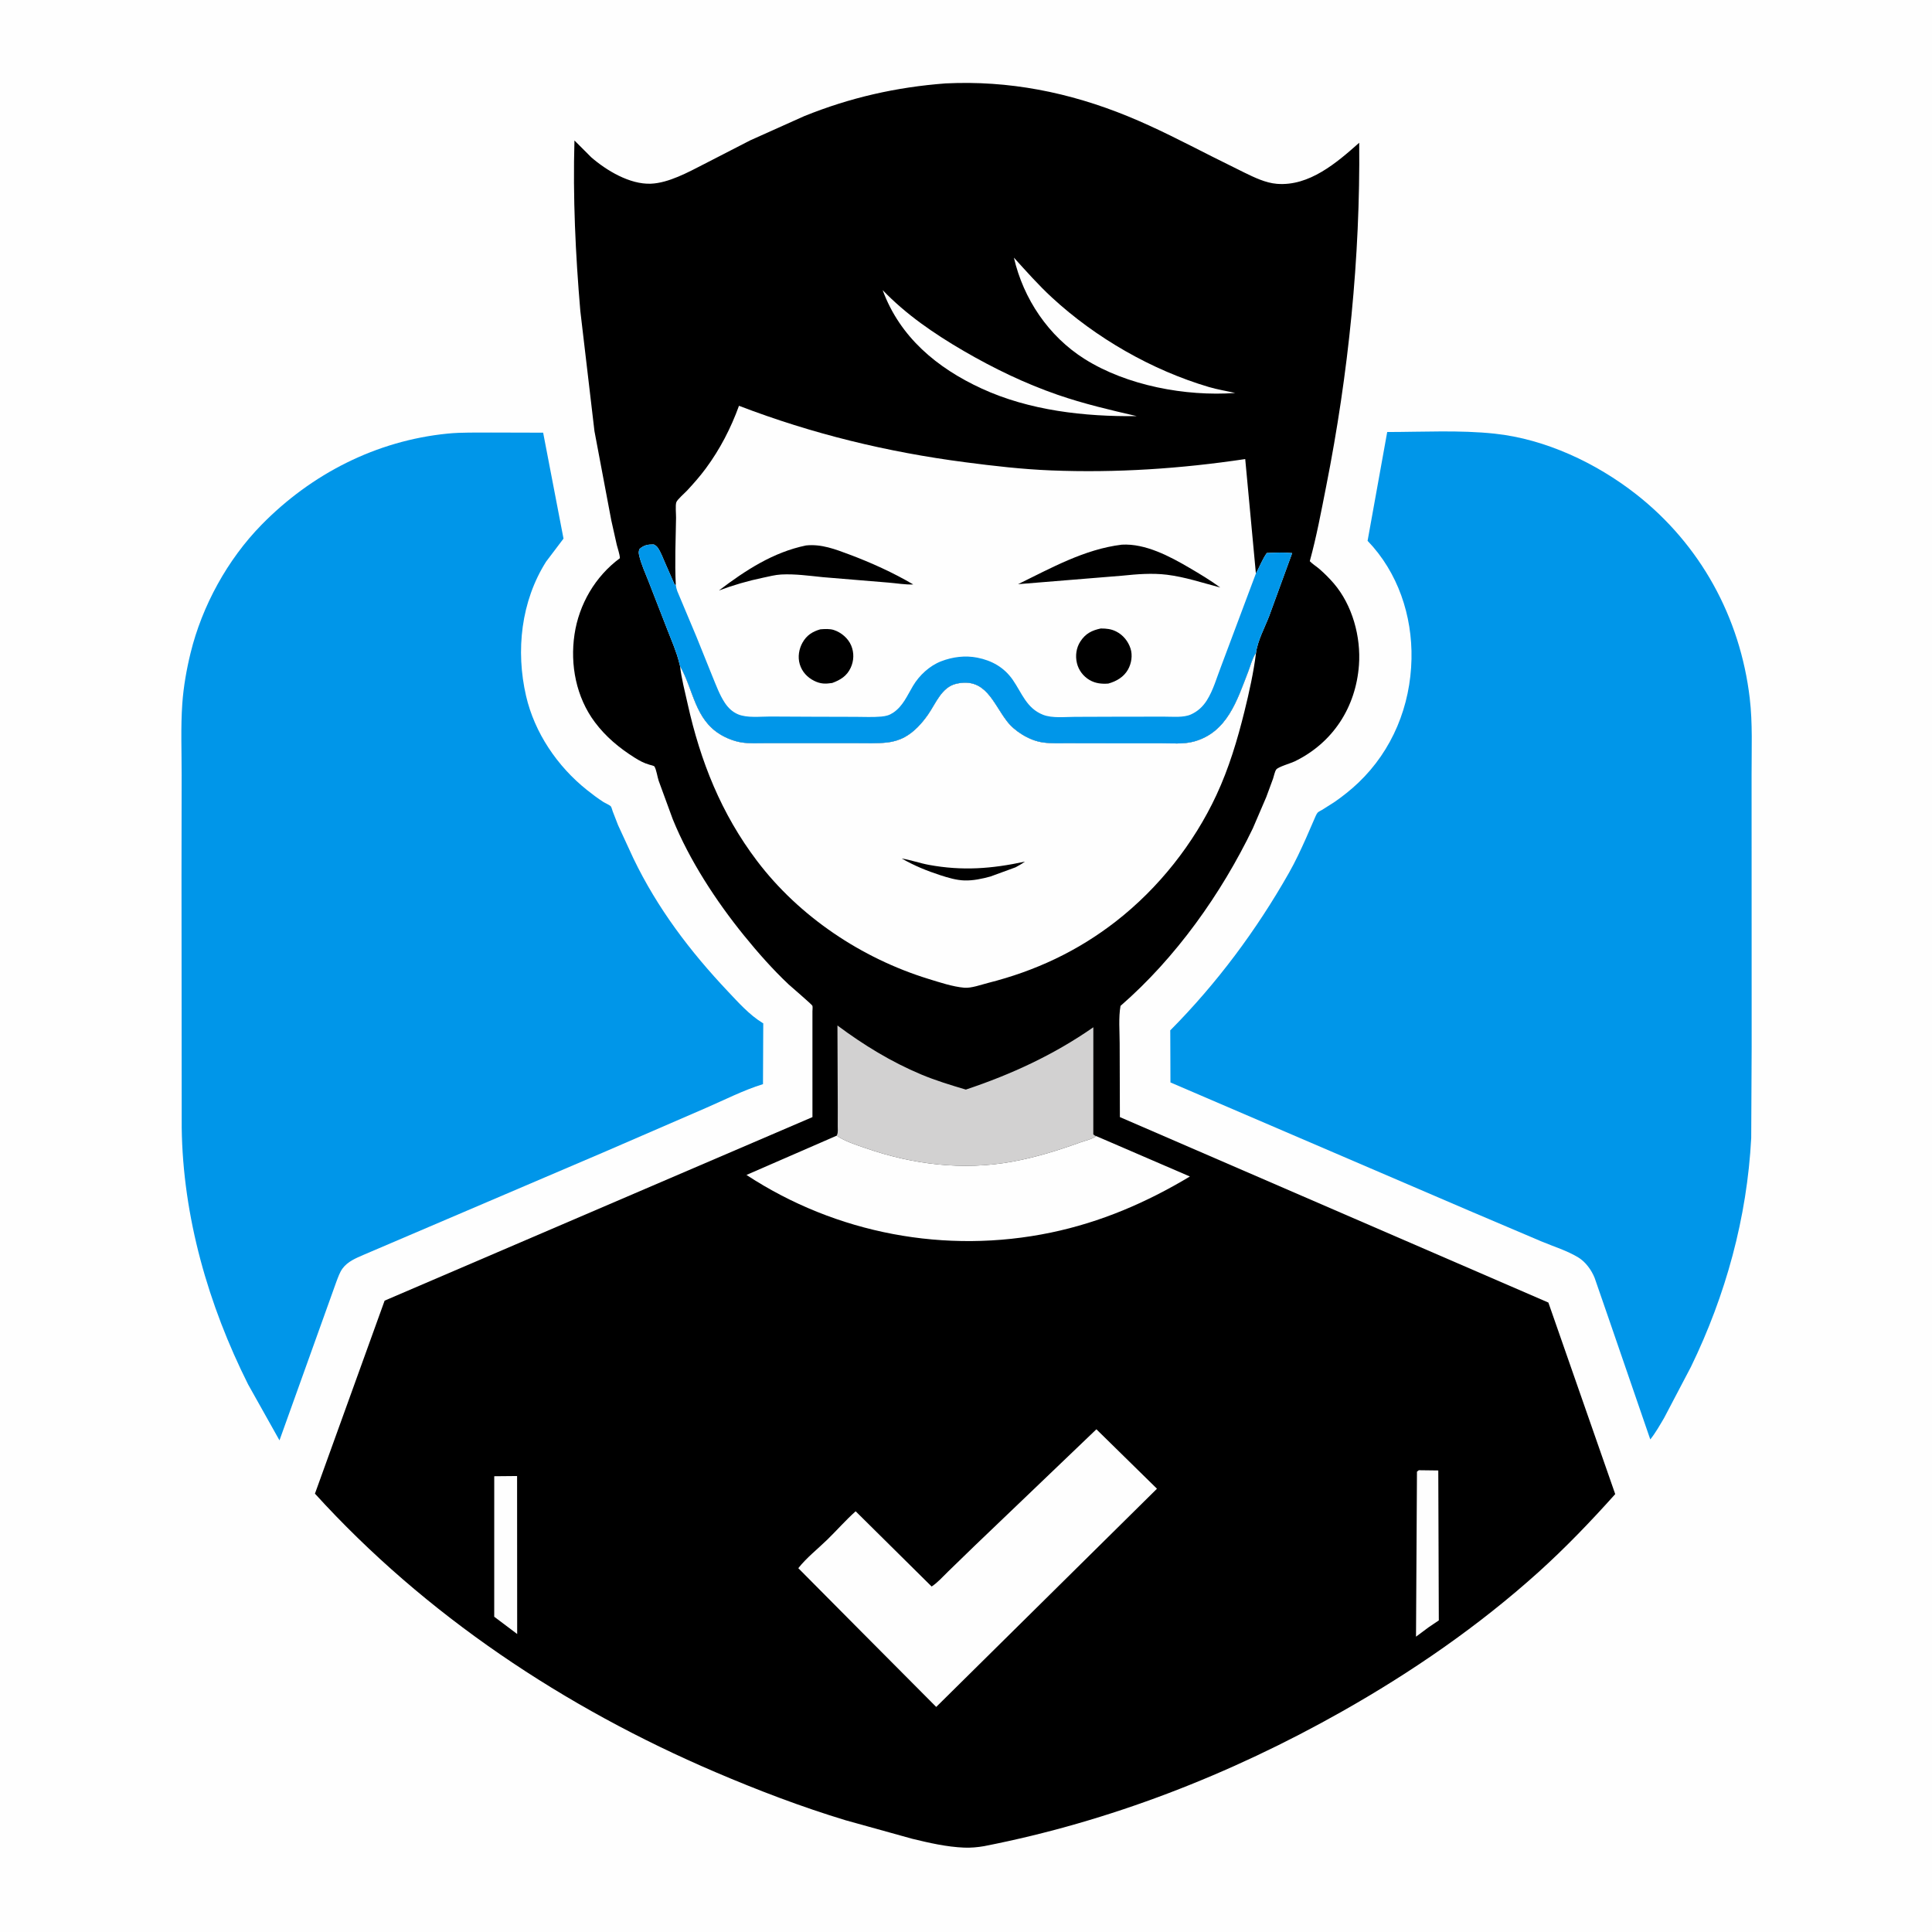
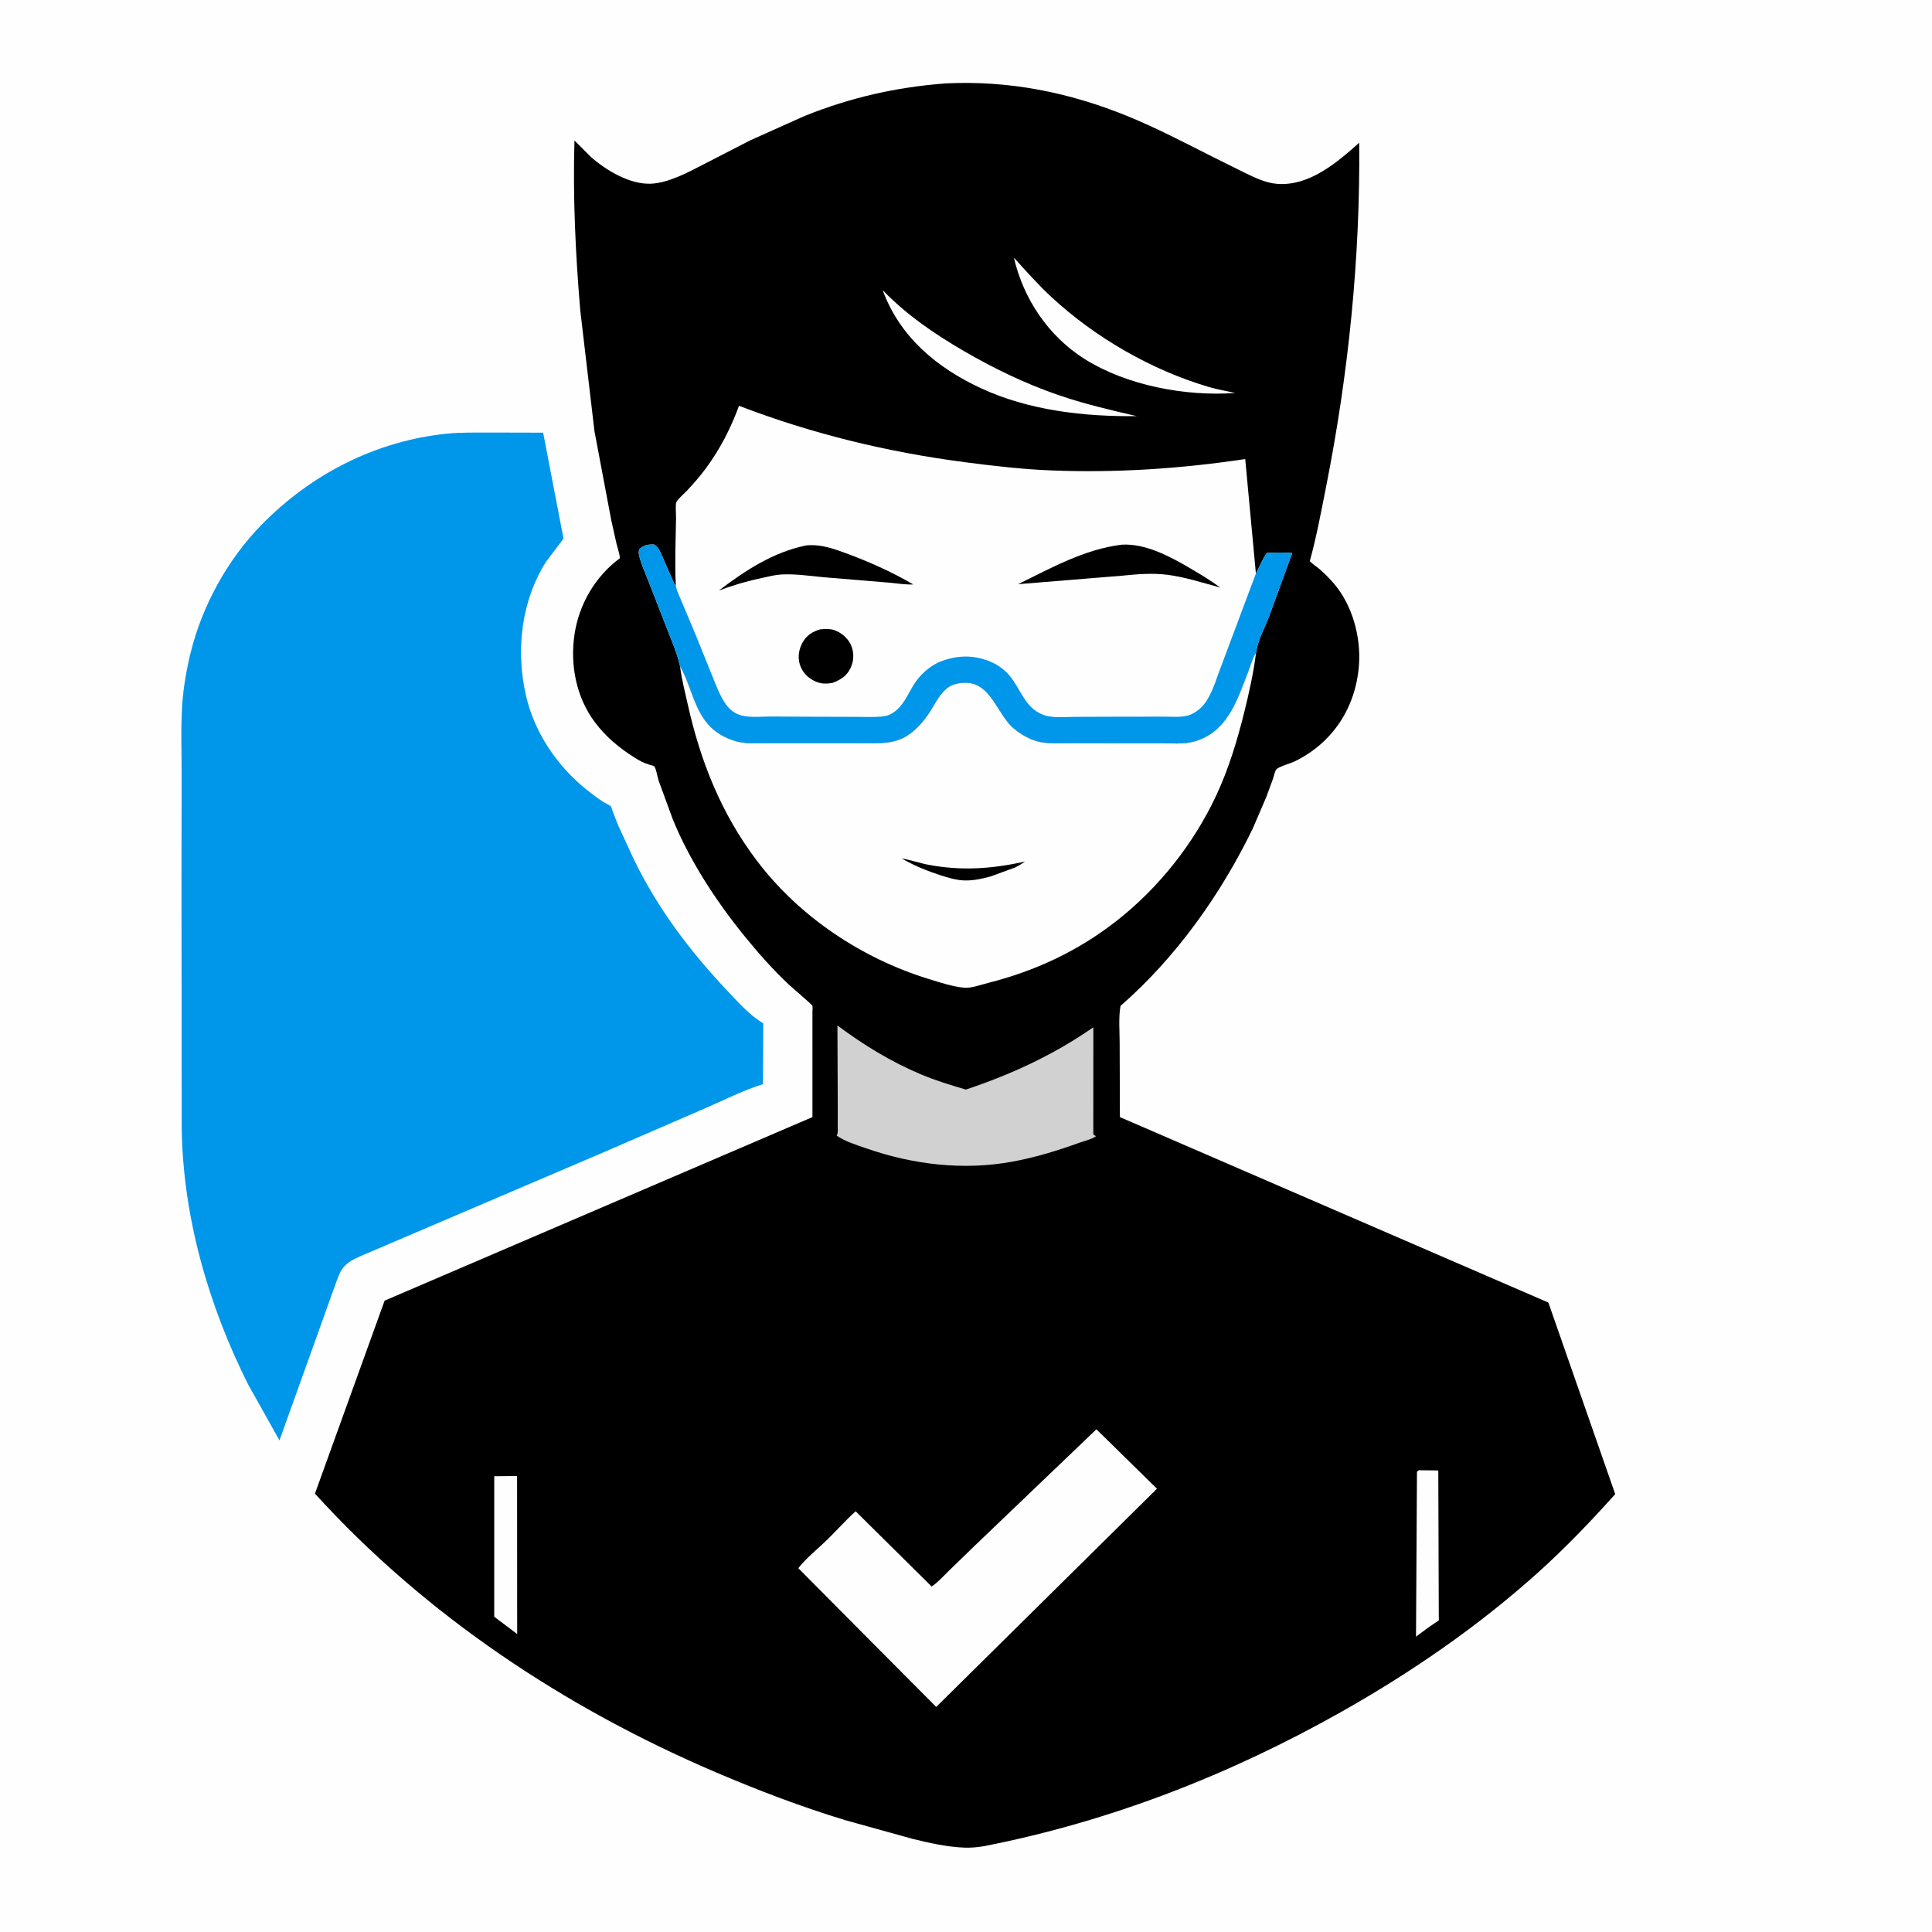
<svg xmlns="http://www.w3.org/2000/svg" version="1.1" style="display: block;" viewBox="0 0 2048 2048" width="1024" height="1024">
  <path transform="translate(0,0)" fill="rgb(254,254,254)" d="M -0 -0 L 2048 0 L 2048 2048 L -0 2048 L -0 -0 z" />
-   <path transform="translate(0,0)" fill="rgb(0,150,233)" d="M 1470.5 457.957 C 1508.11 457.941 1547.2 455.716 1584.57 459.712 C 1638.28 465.456 1692.14 490.843 1734.32 523.884 C 1802.49 577.283 1844.7 654.407 1854.81 740.215 C 1857.94 766.758 1856.69 794.302 1856.75 821.005 L 1856.79 952.667 L 1856.83 1109.99 L 1856.36 1206.33 C 1851.96 1290.74 1829.38 1372.96 1792.48 1448.89 L 1764.07 1503 C 1759.46 1510.82 1755.03 1518.74 1749.37 1525.87 L 1705.47 1398.25 L 1690.4 1354.68 C 1687.07 1346.36 1680.94 1337.83 1673.25 1333.07 C 1661.65 1325.88 1646.6 1321.26 1633.99 1315.96 L 1556.81 1283.14 L 1240.73 1147.43 L 1240.53 1093.3 L 1240.44 1092.31 C 1289.86 1042.52 1331.92 986.002 1366.5 925 C 1373.12 913.321 1378.81 901.035 1384.31 888.797 L 1392.92 869 C 1393.87 866.911 1395.31 863.057 1396.76 861.399 C 1397.6 860.441 1400.22 859.261 1401.35 858.555 L 1414.26 850.402 C 1423.22 844.228 1432.09 837.181 1439.95 829.685 C 1476.08 795.229 1495.22 748.148 1496.24 698.5 C 1497.19 652.599 1481.88 606.694 1449.7 573.301 L 1470.5 457.957 z" />
  <path transform="translate(0,0)" fill="rgb(0,150,233)" d="M 520.325 458.505 L 575.756 458.654 L 597.344 570.96 L 578.878 595.375 C 552.289 637.466 546.573 689.784 557.645 737.721 C 566.687 776.863 590.872 812.434 622.066 837.314 C 627.663 841.778 633.479 846.193 639.5 850.071 C 641.343 851.259 646.299 853.339 647.553 854.825 C 648.238 855.637 649.049 858.856 649.458 859.979 L 655.217 874.812 L 671.457 909.982 C 696.91 962.879 731.494 1008.48 771.673 1051 C 782.632 1062.6 794.389 1075.81 808.1 1084.19 L 809.087 1084.77 L 808.796 1149.24 C 788.209 1155.57 767.788 1166.05 748.024 1174.6 L 639.196 1221.74 L 385.405 1330.17 C 377.148 1333.79 368.58 1337.19 363.046 1344.74 C 360.077 1348.79 358.351 1354.09 356.537 1358.75 L 296.263 1526.84 L 262.996 1467.51 C 220.827 1383.34 193.811 1289.77 192.618 1195.24 L 192.407 928.96 L 192.542 821.701 C 192.602 796.617 191.478 770.794 193.255 745.809 C 194.526 727.931 197.745 709.627 202.005 692.213 C 214.216 642.301 241.174 593.091 277.269 556.265 C 330.223 502.238 398.853 467.184 474.413 459.636 C 489.482 458.13 505.17 458.678 520.325 458.505 z" />
  <path transform="translate(0,0)" fill="rgb(0,0,0)" d="M 1002.33 88.416 C 1069.39 85.124 1133.36 97.829 1195.39 123.181 C 1226.01 135.695 1255.46 151.066 1284.95 165.979 L 1318.95 182.881 C 1329.64 188.089 1341.59 193.912 1353.61 194.875 C 1387.87 197.621 1416.95 172.519 1440.82 151.327 C 1442.01 273.061 1429.46 396.202 1405.8 515.538 C 1400.55 542.02 1395.61 568.837 1388.43 594.868 C 1391.42 598.059 1395.45 600.36 1398.76 603.262 C 1404 607.858 1409.24 613.06 1413.78 618.332 C 1433.59 641.36 1442.76 675.075 1440.55 705.041 C 1437.25 749.69 1412.99 787.445 1372.26 807.173 C 1368.27 809.103 1354.99 812.834 1352.85 815.738 C 1351.33 817.798 1350.37 822.833 1349.5 825.357 L 1342.29 844.93 L 1328.09 878 C 1294.51 947.665 1246.24 1015.48 1187.8 1066.28 C 1185.58 1078.62 1186.88 1093.3 1186.89 1105.95 L 1187.13 1184.16 L 1641.34 1380.76 L 1712.2 1583.82 C 1686.56 1612.47 1659.41 1640.79 1630.85 1666.52 C 1567.41 1723.65 1496.48 1772.52 1422.25 1814.42 C 1304.11 1881.12 1176.59 1930.9 1043.23 1956.99 C 1036.42 1958.19 1028.97 1958.84 1022.05 1958.56 C 1003.46 1957.81 985.019 1953.55 967 1949.18 L 896.319 1929.54 C 849.344 1915.29 803.378 1897.76 758.255 1878.47 C 598.647 1810.24 450.887 1712.15 333.853 1583.33 L 407.713 1378.74 L 861.228 1184.18 L 861.218 1072.18 C 861.218 1070.8 861.589 1067.42 861.217 1066.24 C 860.76 1064.79 838.764 1046.15 835.922 1043.47 C 819.034 1027.52 803.549 1009.98 788.914 991.956 C 759.262 955.431 730.803 911.918 713.124 868.322 L 698.231 827.662 C 696.823 823.473 695.83 815.937 693.73 812.517 C 693.252 811.739 689.562 810.942 688.629 810.677 C 682.485 808.928 677.983 806.462 672.605 803.072 C 656.38 792.842 642.131 780.987 630.58 765.561 C 610.792 739.135 604.176 704.798 609.001 672.5 C 613.784 640.479 631.032 610.935 657.138 591.697 C 656.821 587.031 654.932 582.082 653.803 577.539 L 647.975 551.505 L 630.159 457.084 L 615.148 329.451 C 610.04 269.427 607.199 209.17 608.944 148.925 L 626.681 166.677 C 642.845 180.735 667.613 195.644 689.979 194.734 C 708.761 193.97 729.613 182.542 745.969 174.15 L 795.343 148.752 L 852.459 123.137 C 901.047 103.476 950.131 92.347 1002.33 88.416 z" />
  <path transform="translate(0,0)" fill="rgb(254,254,254)" d="M 523.917 1564.87 L 548.131 1564.65 L 548.227 1732.12 L 523.901 1713.81 L 523.917 1564.87 z" />
  <path transform="translate(0,0)" fill="rgb(254,254,254)" d="M 1504 1558.5 L 1524.64 1558.76 L 1525.2 1717.69 L 1514.38 1724.99 L 1501.03 1734.94 L 1502.04 1560.03 L 1504 1558.5 z" />
  <path transform="translate(0,0)" fill="rgb(254,254,254)" d="M 935.651 307.533 C 960.585 333.506 990.549 353.967 1021.55 372.005 C 1053.24 390.442 1086.44 406.503 1121.13 418.5 C 1148.69 428.033 1176.65 434.577 1205.01 441.109 C 1149.57 441.745 1091.21 435.229 1040.44 411.813 C 993.312 390.079 953.921 357.36 935.651 307.533 z" />
  <path transform="translate(0,0)" fill="rgb(254,254,254)" d="M 1074.78 273.119 C 1088.05 287.712 1100.64 302.053 1115.21 315.48 C 1161.59 358.235 1220.86 392.316 1281.37 410.22 C 1290.6 412.952 1300.02 414.42 1309.38 416.568 C 1256.81 420.376 1194.53 408.771 1149.72 380.543 C 1111.58 356.511 1084.87 316.953 1074.78 273.119 z" />
  <path transform="translate(0,0)" fill="rgb(210,209,209)" d="M 886.947 1203.85 L 887.462 1202.61 C 888.457 1200.02 888.022 1196.65 888.028 1193.88 L 888.063 1173.42 L 887.719 1087.06 C 915.432 1107.71 944.653 1125.63 976.605 1139.02 C 991.944 1145.45 1007.9 1150.29 1023.83 1155 C 1072.12 1138.89 1117.08 1118.13 1158.99 1088.95 L 1158.95 1202.5 C 1160.05 1203.39 1160.58 1203.92 1161.98 1204.28 C 1157.86 1207.53 1150.02 1209.26 1144.95 1211.08 C 1121.1 1219.66 1098.18 1226.82 1073.16 1231.4 C 1020.98 1240.97 967.772 1234.54 917.818 1217.15 C 907.576 1213.59 895.921 1210.02 886.947 1203.85 z" />
-   <path transform="translate(0,0)" fill="rgb(254,254,254)" d="M 1161.98 1204.28 L 1261.34 1247.14 C 1215.15 1274.84 1166.86 1295.58 1113.94 1306.6 C 1002.68 1329.76 886.326 1307.82 791.283 1245.49 L 886.947 1203.85 C 895.921 1210.02 907.576 1213.59 917.818 1217.15 C 967.772 1234.54 1020.98 1240.97 1073.16 1231.4 C 1098.18 1226.82 1121.1 1219.66 1144.95 1211.08 C 1150.02 1209.26 1157.86 1207.53 1161.98 1204.28 z" />
  <path transform="translate(0,0)" fill="rgb(254,254,254)" d="M 1162.23 1515.1 L 1226.44 1578.11 L 992.429 1809.42 L 912.619 1729.2 L 846.231 1662.33 C 854.902 1651.29 867.078 1641.75 877.152 1631.9 C 887.228 1622.05 896.497 1611.42 907.023 1602.03 L 987.57 1681.77 C 993.973 1677.62 999.54 1671.22 1005.02 1665.91 L 1033.61 1638.18 L 1088.41 1585.76 L 1162.23 1515.1 z" />
  <path transform="translate(0,0)" fill="rgb(254,254,254)" d="M 1331.46 691.998 C 1328.86 712.829 1324.21 733.71 1319.18 754.073 C 1311.67 784.427 1302.72 814.262 1289.5 842.697 C 1265.44 894.425 1228.02 941.549 1183.04 976.611 C 1142.42 1008.27 1097.44 1029.3 1047.47 1041.93 C 1040.12 1043.79 1029.61 1047.68 1022.16 1047.03 C 1009.86 1045.95 995.984 1041.31 984.102 1037.65 C 913.374 1015.84 847.254 971.707 802.471 912.589 C 764.477 862.432 742.487 807.084 728.899 746 C 725.977 732.865 722.407 719.479 720.891 706.106 C 735.315 731.428 736.317 762.219 763.916 778.781 C 770.373 782.655 778.503 785.794 785.925 786.976 C 794.258 788.304 803.313 787.744 811.734 787.748 L 852.481 787.77 L 907.52 787.756 C 918.434 787.743 929.641 788.239 940.5 787.073 C 946.758 786.401 953.257 784.464 958.798 781.491 C 969.002 776.017 977.319 766.722 983.863 757.317 C 992.013 745.605 998.224 728.307 1013.76 724.788 C 1044.69 717.781 1052.55 745.146 1067.32 764.401 C 1071.73 770.154 1077.18 774.668 1083.31 778.488 C 1090.29 782.838 1098.11 786.098 1106.31 787.13 C 1114.68 788.185 1123.48 787.772 1131.92 787.811 L 1175.23 787.885 L 1230.03 787.902 C 1241.46 787.879 1254.46 789.1 1265.53 786.078 C 1301.04 776.381 1311.4 742.222 1323.2 711.748 C 1325.48 705.852 1327.23 698.806 1330.52 693.461 L 1331.46 691.998 z" />
  <path transform="translate(0,0)" fill="rgb(0,0,0)" d="M 955.838 910.023 C 965.546 911.611 974.83 914.978 984.551 916.774 C 1020.1 923.342 1051.29 920.964 1086.42 913.354 C 1083.29 915.724 1079.97 917.519 1076.53 919.389 L 1049.93 929.125 C 1040.94 931.565 1031.73 933.584 1022.36 933.313 C 1013.82 933.066 1004.95 930.404 996.869 927.785 C 982.486 923.124 968.946 917.597 955.838 910.023 z" />
  <path transform="translate(0,0)" fill="rgb(254,254,254)" d="M 716.358 619.779 C 715.19 596.358 716.241 572.302 716.64 548.839 C 716.707 544.926 715.756 535.689 716.939 532.379 C 717.999 529.414 725.99 522.546 728.404 519.944 C 735.347 512.461 742.086 504.811 748.161 496.596 C 763.187 476.274 774.767 453.88 783.354 430.157 C 861.183 459.983 940.389 479.184 1022.99 489.971 C 1053.43 493.946 1083.51 497.43 1114.23 498.659 C 1183.27 501.421 1251.73 496.844 1319.99 486.635 L 1331.3 607.938 C 1335.19 600.779 1338.16 592.873 1342.84 586.223 C 1351.89 585.764 1360.72 585.38 1369.76 586.31 L 1345.34 653.186 C 1340.72 665.23 1333.07 679.183 1331.46 691.998 L 1330.52 693.461 C 1327.23 698.806 1325.48 705.852 1323.2 711.748 C 1311.4 742.222 1301.04 776.381 1265.53 786.078 C 1254.46 789.1 1241.46 787.879 1230.03 787.902 L 1175.23 787.885 L 1131.92 787.811 C 1123.48 787.772 1114.68 788.185 1106.31 787.13 C 1098.11 786.098 1090.29 782.838 1083.31 778.488 C 1077.18 774.668 1071.73 770.154 1067.32 764.401 C 1052.55 745.146 1044.69 717.781 1013.76 724.788 C 998.224 728.307 992.013 745.605 983.863 757.317 C 977.319 766.722 969.002 776.017 958.798 781.491 C 953.257 784.464 946.758 786.401 940.5 787.073 C 929.641 788.239 918.434 787.743 907.52 787.756 L 852.481 787.77 L 811.734 787.748 C 803.313 787.744 794.258 788.304 785.925 786.976 C 778.503 785.794 770.373 782.655 763.916 778.781 C 736.317 762.219 735.315 731.428 720.891 706.106 L 720.09 703 C 717.179 690.963 712.143 679.698 707.678 668.17 L 687.586 616.551 C 683.999 607.329 679.48 597.785 677.391 588.107 C 676.882 585.748 677.039 584.234 677.894 582 C 682.572 577.75 686.81 577.09 693 577.143 C 695.025 578.14 696.213 579.039 697.497 580.928 C 700.604 585.496 702.701 591.403 704.942 596.487 L 715.26 620 L 716.358 619.779 z" />
  <path transform="translate(0,0)" fill="rgb(0,0,0)" d="M 869.518 667.115 C 874.136 666.757 879.522 666.378 883.965 667.846 C 891.722 670.408 899.044 676.566 902.258 684.189 C 905.519 691.924 905.235 700.417 901.723 707.95 C 897.674 716.633 890.844 720.802 882.183 723.986 C 874.987 725.086 869.895 725.071 863.213 721.79 C 855.785 718.142 850.143 712.082 847.763 704.046 C 845.503 696.414 846.89 687.943 850.755 681.109 C 855.123 673.387 861.217 669.549 869.518 667.115 z" />
-   <path transform="translate(0,0)" fill="rgb(0,0,0)" d="M 1166.87 666.215 C 1172.94 666.258 1177.79 666.676 1183.28 669.447 C 1190.54 673.105 1195.94 679.81 1198.42 687.5 C 1200.73 694.661 1199.4 703.251 1195.73 709.75 C 1191.21 717.773 1183.41 722.2 1174.84 724.62 C 1167.76 725.154 1161.16 724.467 1154.9 720.794 C 1148.3 716.922 1143.37 710.424 1141.58 702.939 C 1139.72 695.122 1140.84 686.736 1145.23 679.991 C 1150.7 671.592 1157.35 668.253 1166.87 666.215 z" />
  <path transform="translate(0,0)" fill="rgb(0,0,0)" d="M 854.481 578.19 C 870.767 576.509 885.528 582.246 900.461 587.837 C 923.324 596.397 947.031 607.144 968.093 619.548 C 959.742 619.936 950.253 618.24 941.825 617.578 L 872.406 611.831 C 857.81 610.364 842.841 608.221 828.157 608.99 C 821.662 609.33 815.165 611.08 808.812 612.404 C 792.851 615.728 777.349 620.227 762.081 625.932 C 790.146 604.655 819.43 585.397 854.481 578.19 z" />
  <path transform="translate(0,0)" fill="rgb(0,0,0)" d="M 1189.18 577.369 C 1214.12 575.947 1240.04 589.734 1261 602.031 C 1272.18 608.592 1283.07 615.124 1293.54 622.805 C 1274.91 617.887 1256.16 611.596 1237 609.245 C 1221.35 607.325 1205.38 608.608 1189.76 610.235 L 1079.18 619.257 C 1114.53 602.01 1149.52 582.219 1189.18 577.369 z" />
  <path transform="translate(0,0)" fill="rgb(0,150,233)" d="M 720.891 706.106 L 720.09 703 C 717.179 690.963 712.143 679.698 707.678 668.17 L 687.586 616.551 C 683.999 607.329 679.48 597.785 677.391 588.107 C 676.882 585.748 677.039 584.234 677.894 582 C 682.572 577.75 686.81 577.09 693 577.143 C 695.025 578.14 696.213 579.039 697.497 580.928 C 700.604 585.496 702.701 591.403 704.942 596.487 L 715.26 620 L 716.358 619.779 C 716.626 622.258 717.136 624.364 717.99 626.716 L 738.249 674.947 L 755.435 717.583 C 759.235 726.752 762.805 736.632 768.303 744.947 C 771.788 750.218 776.223 754.544 782.075 757.086 C 791.798 761.309 806.018 759.524 816.5 759.543 L 861.383 759.76 L 907.059 759.884 C 915.992 759.892 925.298 760.412 934.191 759.595 C 939.099 759.145 942.63 758.26 946.783 755.494 C 957.148 748.59 961.696 737.306 967.85 727 C 974.51 715.848 985.352 705.761 997.565 701.023 C 1009.78 696.286 1023.18 694.607 1036.06 697.152 C 1051.43 700.187 1064.41 707.479 1073.51 720.553 C 1083.31 734.647 1088.08 750.717 1105.63 757.675 C 1115.34 761.524 1128.95 759.911 1139.38 759.891 L 1189.48 759.714 L 1234.5 759.683 C 1243.09 759.671 1254.53 760.883 1262.41 757.359 C 1269.61 754.139 1275.09 749.049 1279.28 742.437 C 1286.13 731.629 1289.77 718.305 1294.4 706.408 L 1331.3 607.938 C 1335.19 600.779 1338.16 592.873 1342.84 586.223 C 1351.89 585.764 1360.72 585.38 1369.76 586.31 L 1345.34 653.186 C 1340.72 665.23 1333.07 679.183 1331.46 691.998 L 1330.52 693.461 C 1327.23 698.806 1325.48 705.852 1323.2 711.748 C 1311.4 742.222 1301.04 776.381 1265.53 786.078 C 1254.46 789.1 1241.46 787.879 1230.03 787.902 L 1175.23 787.885 L 1131.92 787.811 C 1123.48 787.772 1114.68 788.185 1106.31 787.13 C 1098.11 786.098 1090.29 782.838 1083.31 778.488 C 1077.18 774.668 1071.73 770.154 1067.32 764.401 C 1052.55 745.146 1044.69 717.781 1013.76 724.788 C 998.224 728.307 992.013 745.605 983.863 757.317 C 977.319 766.722 969.002 776.017 958.798 781.491 C 953.257 784.464 946.758 786.401 940.5 787.073 C 929.641 788.239 918.434 787.743 907.52 787.756 L 852.481 787.77 L 811.734 787.748 C 803.313 787.744 794.258 788.304 785.925 786.976 C 778.503 785.794 770.373 782.655 763.916 778.781 C 736.317 762.219 735.315 731.428 720.891 706.106 z" />
</svg>